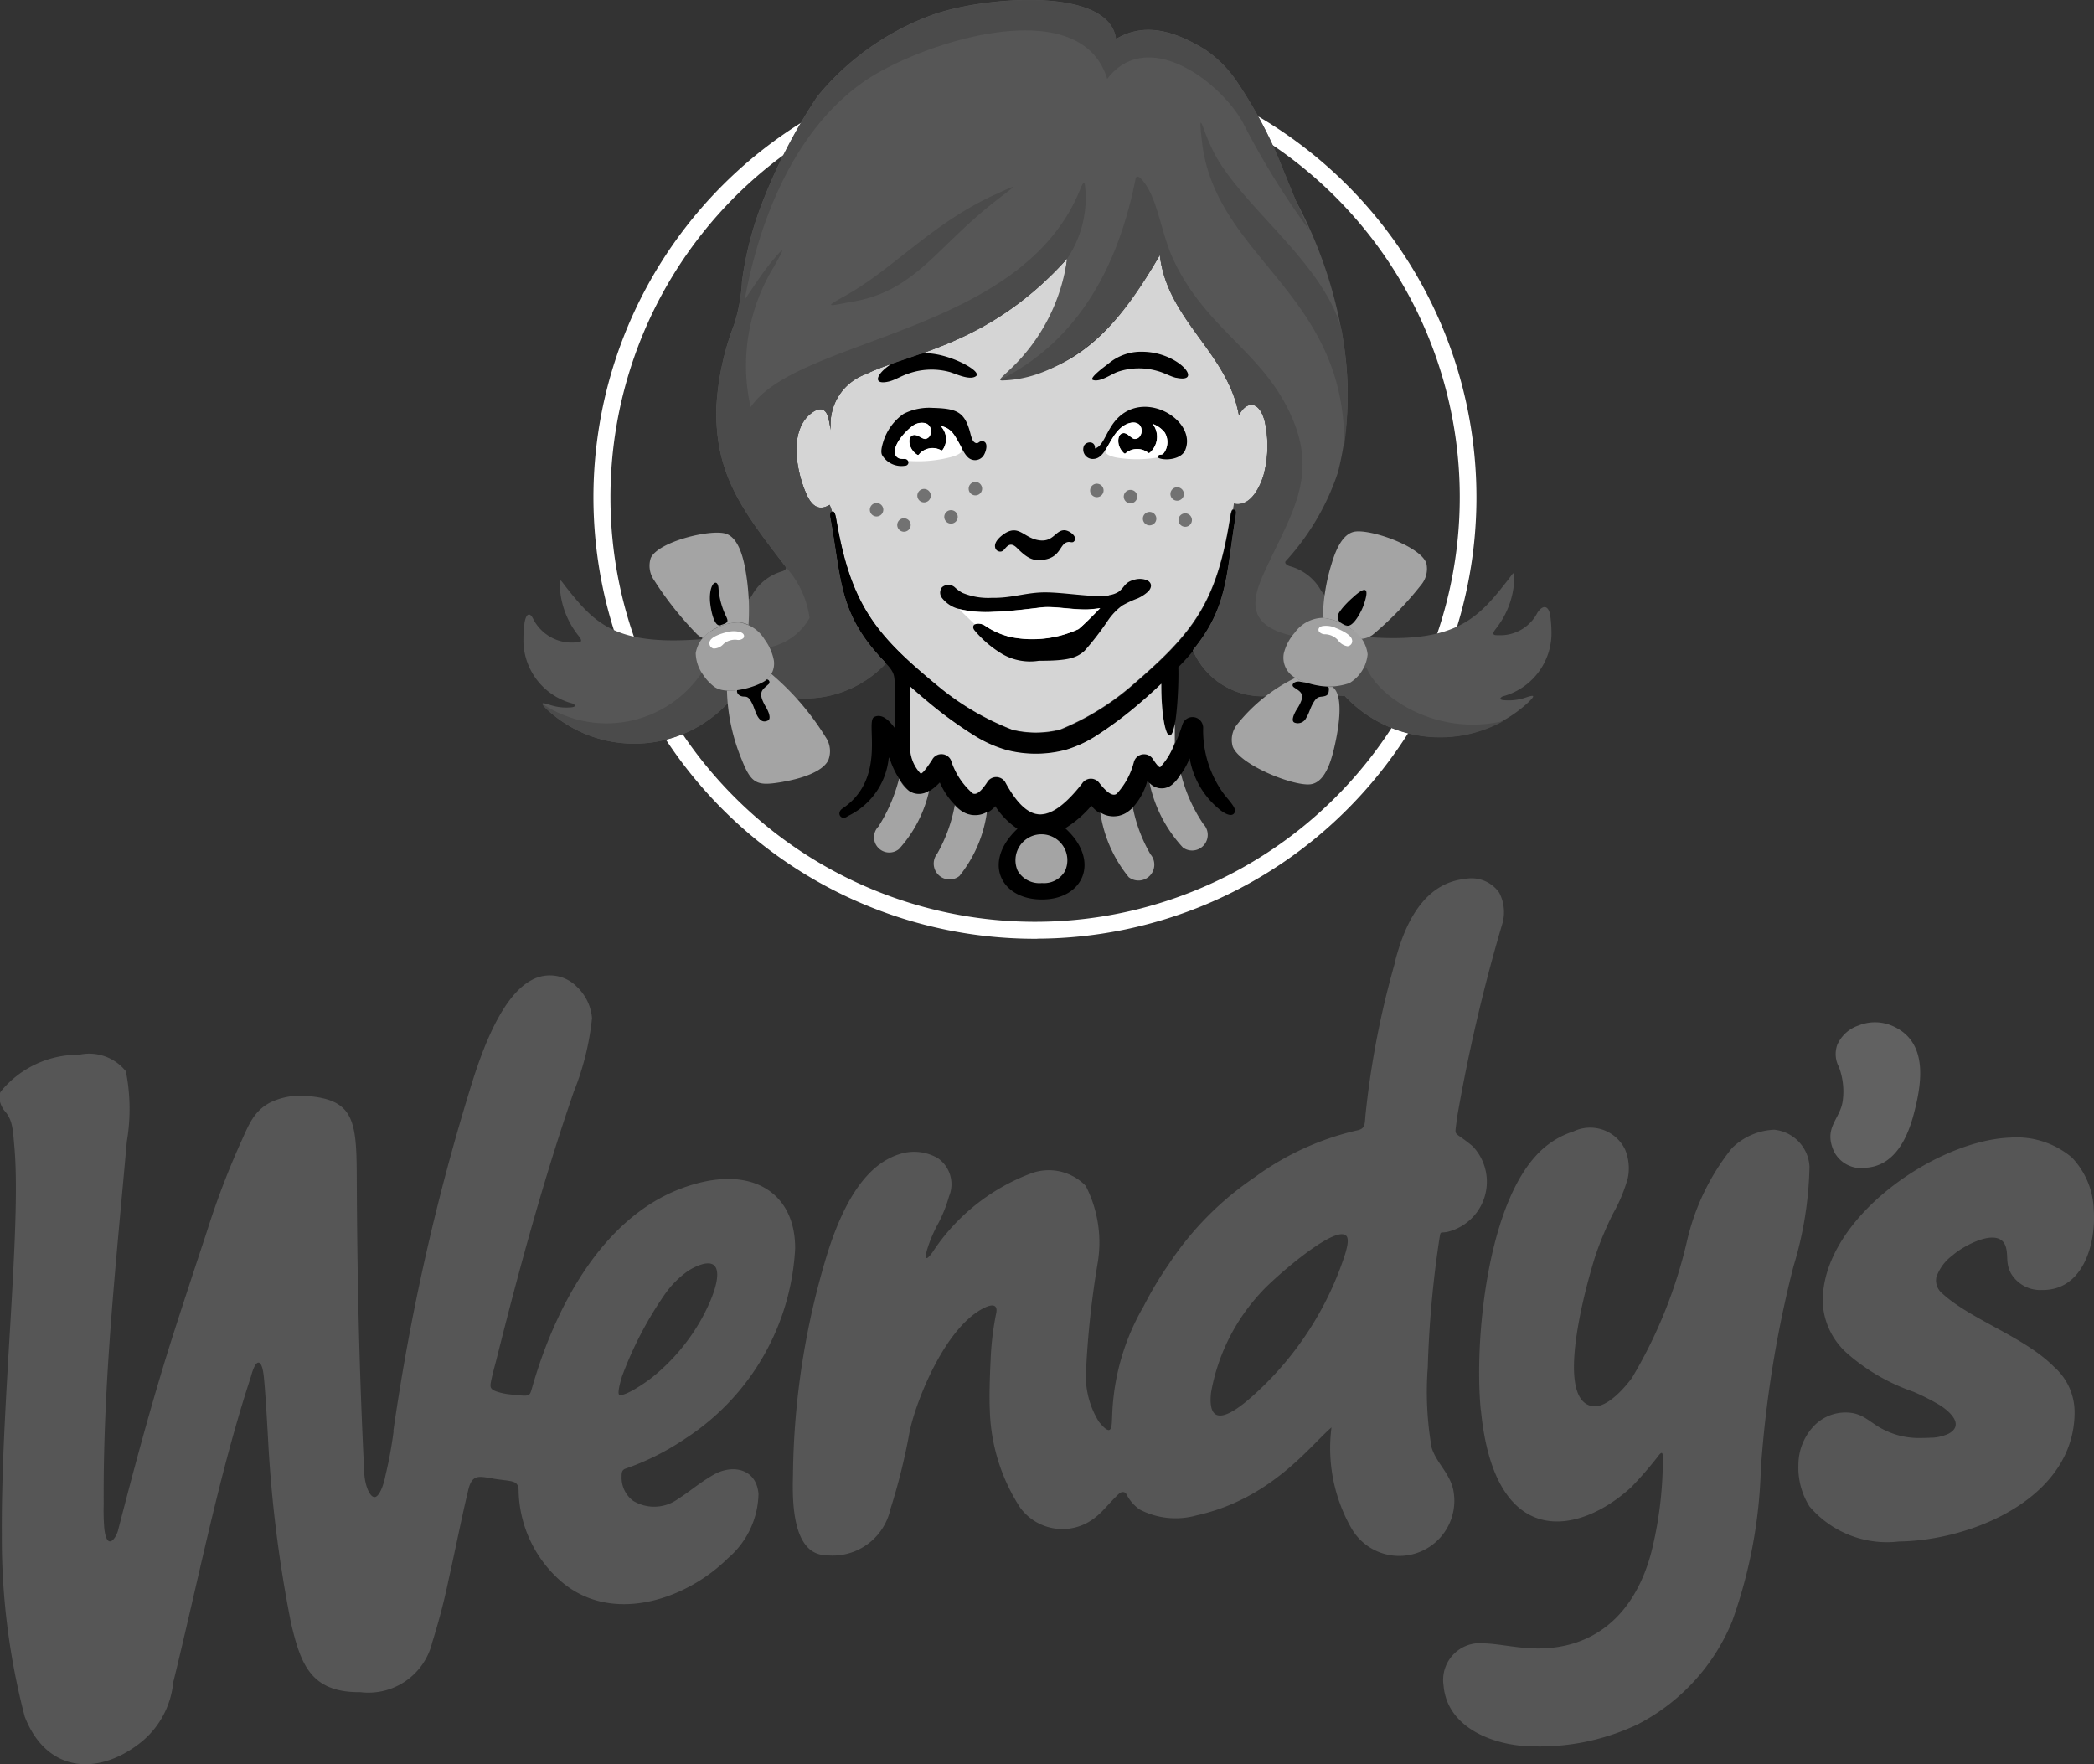
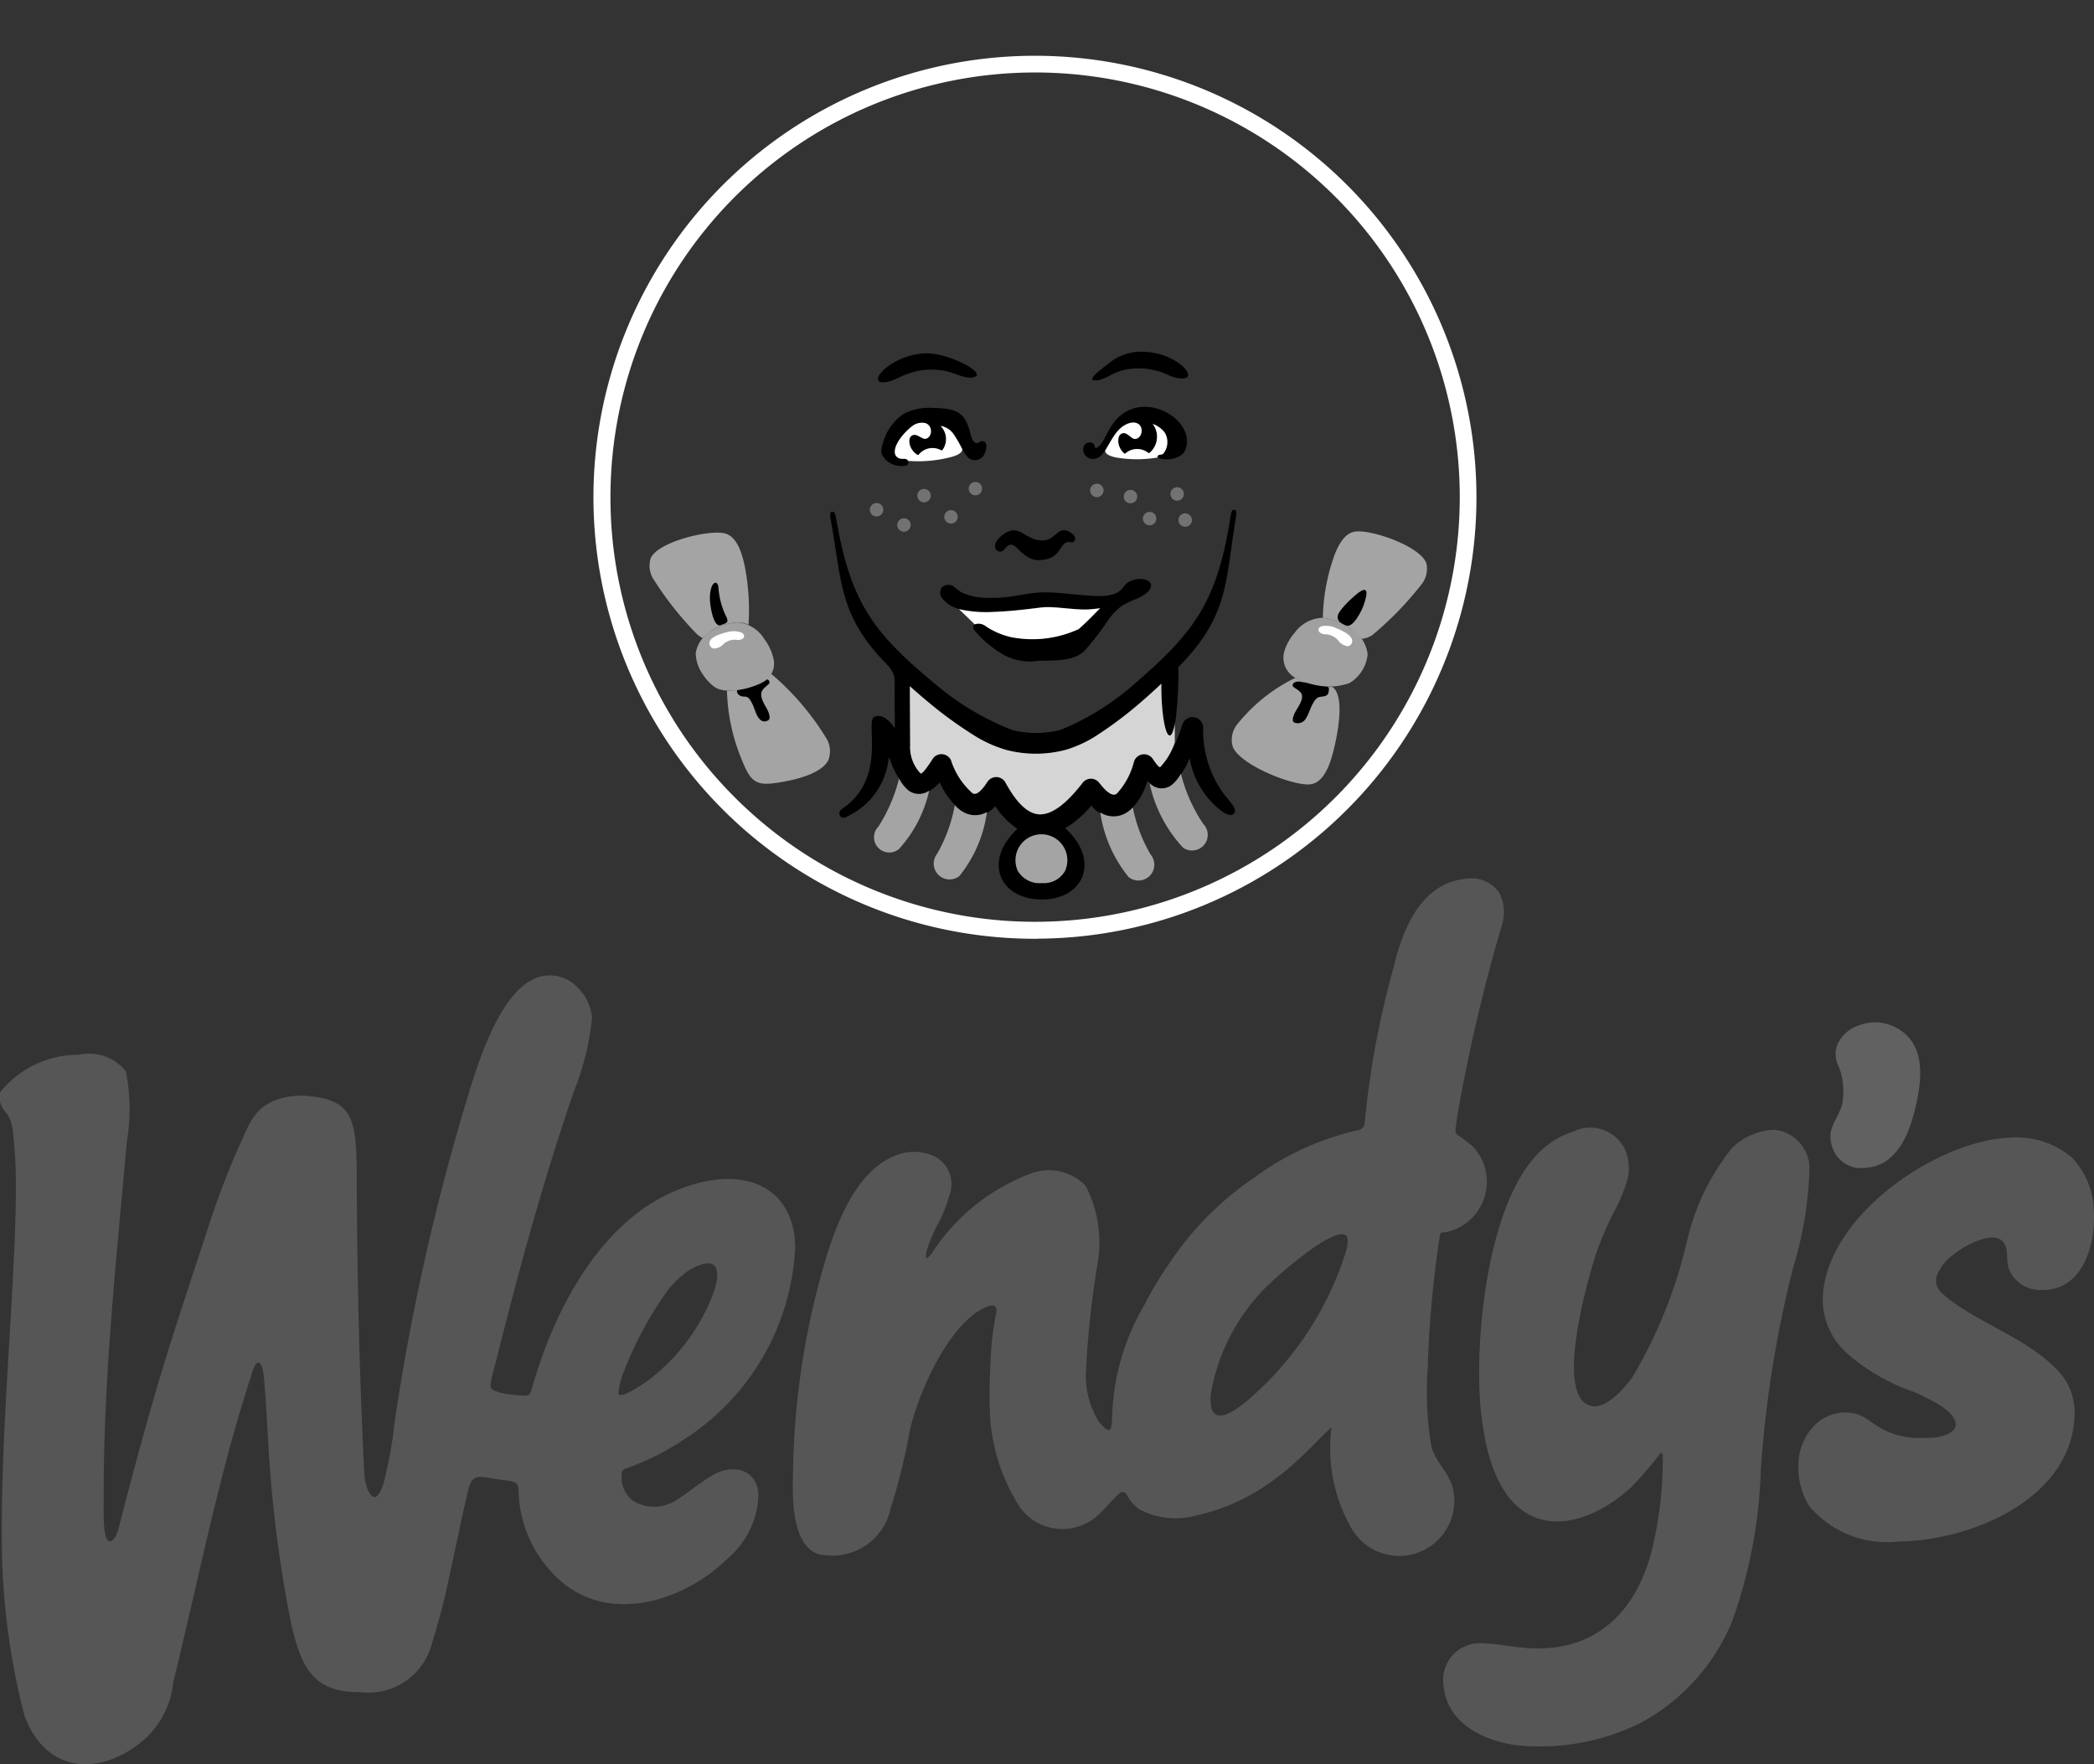
<svg xmlns="http://www.w3.org/2000/svg" id="Group_1225" data-name="Group 1225" width="77.546" height="65.334" viewBox="0 0 77.546 65.334">
  <rect x="0" y="0" width="77.546" height="65.334" fill="#333333" stroke="none" />
  <path id="Path_21642" data-name="Path 21642" d="M51.017,1002.151A16.35,16.35,0,1,1,62.554,997.3a16.3,16.3,0,0,1-11.536,4.847m-11.145-5.175a15.726,15.726,0,1,0-4.662-11.1,15.674,15.674,0,0,0,4.662,11.1" transform="translate(-12.604 -967.386)" fill="#fff" />
-   <path id="Path_21643" data-name="Path 21643" d="M62.592,990.474c-.041,0-.078.014-.116.243l-.05.3c-.514,3.06-1.462,4.152-3.682,6.054a9.579,9.579,0,0,1-2.564,1.553,3.653,3.653,0,0,1-1.78.01,9.9,9.9,0,0,1-2.644-1.527c-2.294-1.879-3.277-2.961-3.834-6.016l-.055-.3c-.047-.263-.091-.244-.14-.24h-.005c-.025-.083-.053-.163-.085-.241-.407.254-.672.015-.848-.372-.381-.838-.67-2.344.14-3,.168-.136.366-.233.516-.116s.174.411.236.716a1.976,1.976,0,0,1,1.3-2.071c1.644-.8,4.55-1.044,7.455-4.281a6.729,6.729,0,0,1-2.448,4.469c2.841-.149,4.455-2.115,5.876-4.6.276,2.421,2.508,3.6,2.929,5.935.248-.493.728-.591.95.2a4.162,4.162,0,0,1-.044,2.053c-.157.48-.506,1.155-1.092,1.028-.006.07-.012.14-.018.21" transform="translate(-16.914 -971.613)" fill="#d5d5d5" />
  <path id="Path_21644" data-name="Path 21644" d="M50.935,996.01a.249.249,0,1,1,.248-.25.25.25,0,0,1-.248.25" transform="translate(-18.472 -976.884)" fill="#727272" fill-rule="evenodd" />
  <path id="Path_21645" data-name="Path 21645" d="M52.53,996.9a.249.249,0,1,1,.248-.25.25.25,0,0,1-.248.25" transform="translate(-19.053 -977.209)" fill="#727272" fill-rule="evenodd" />
  <path id="Path_21646" data-name="Path 21646" d="M53.7,995.189a.249.249,0,1,1,.248-.25.249.249,0,0,1-.248.25" transform="translate(-19.479 -976.585)" fill="#727272" fill-rule="evenodd" />
  <path id="Path_21647" data-name="Path 21647" d="M55.271,996.426a.249.249,0,1,1,.248-.25.249.249,0,0,1-.248.25" transform="translate(-20.052 -977.036)" fill="#727272" fill-rule="evenodd" />
  <path id="Path_21648" data-name="Path 21648" d="M56.692,994.782a.249.249,0,1,1,.248-.25.249.249,0,0,1-.248.25" transform="translate(-20.57 -976.437)" fill="#727272" fill-rule="evenodd" />
  <path id="Path_21649" data-name="Path 21649" d="M63.77,994.885a.249.249,0,1,1,.248-.25.25.25,0,0,1-.248.25" transform="translate(-23.15 -976.474)" fill="#727272" fill-rule="evenodd" />
  <path id="Path_21650" data-name="Path 21650" d="M65.731,995.244a.249.249,0,1,1,.248-.25.25.25,0,0,1-.248.25" transform="translate(-23.865 -976.605)" fill="#727272" fill-rule="evenodd" />
  <path id="Path_21651" data-name="Path 21651" d="M66.844,996.529a.249.249,0,1,1,.248-.25.25.25,0,0,1-.248.25" transform="translate(-24.27 -977.074)" fill="#727272" fill-rule="evenodd" />
  <path id="Path_21652" data-name="Path 21652" d="M68.45,995.092a.249.249,0,1,1,.248-.25.25.25,0,0,1-.248.25" transform="translate(-24.856 -976.55)" fill="#727272" fill-rule="evenodd" />
  <path id="Path_21653" data-name="Path 21653" d="M68.919,996.611a.249.249,0,1,1,.248-.25.249.249,0,0,1-.248.25" transform="translate(-25.027 -977.103)" fill="#727272" fill-rule="evenodd" />
  <path id="Path_21654" data-name="Path 21654" d="M66.754,987.665c-.2-.043-.441-.186-.684-.25a2.463,2.463,0,0,0-1.488.029c-.245.091-.658.392-.914.3-.167-.058.448-.51.554-.587a1.872,1.872,0,0,1,1.29-.458,2.422,2.422,0,0,1,.906.188c.777.324,1.106.939.337.775" transform="translate(-23.194 -973.673)" fill-rule="evenodd" />
  <path id="Path_21655" data-name="Path 21655" d="M51.595,987.822c.206-.054.449-.21.7-.287a2.569,2.569,0,0,1,1.52-.052c.252.077.745.318.97.15.251-.188-1.1-.893-1.926-.841a2.6,2.6,0,0,0-.923.237c-.791.367-1.12,1-.336.793" transform="translate(-18.64 -973.705)" fill-rule="evenodd" />
  <path id="Path_21656" data-name="Path 21656" d="M55.109,991.2c.243.034.108.468-.012.583a.38.38,0,0,1-.571-.024c-.164-.168-.319-.6-.508-.835a.749.749,0,0,0-.47-.285.689.689,0,0,1,.1.852c-.051.083-.058.057-.134.023a.66.66,0,0,0-.713.123c-.071.067-.062.108-.145.05a.664.664,0,0,1-.2-.231c-.078-.147-.118-.423.082-.479.151-.043.344.167.458.139a.231.231,0,0,0,.147-.1.351.351,0,0,0,.046-.243.293.293,0,0,0-.189-.233.574.574,0,0,0-.5.107c-.325.248-.734.74-.63,1.051a.249.249,0,0,0,.223.156c.1.017.207-.026.252.08a.123.123,0,0,1-.115.175.831.831,0,0,1-.836-.374c-.085-.123-.016-.36.033-.522a1.958,1.958,0,0,1,.754-1.029,2.1,2.1,0,0,1,1.075-.218c.908.025,1.192.146,1.4.965a1.266,1.266,0,0,0,.08.231c.043.083.139.149.226.081a.181.181,0,0,1,.145-.041" transform="translate(-18.715 -974.861)" fill-rule="evenodd" />
  <path id="Path_21657" data-name="Path 21657" d="M60.73,997.535c.044,0,.117.022.154-.008.2-.159-.142-.428-.341-.43-.341,0-.41.478-.985.363-.524-.1-.709-.58-1.234-.235-.147.1-.385.3-.344.5a.188.188,0,0,0,.151.159.172.172,0,0,0,.167-.051c.121-.13.236-.329.49-.081.3.3.519.465.833.453.862-.032.705-.672,1.109-.674" transform="translate(-21.129 -977.462)" fill-rule="evenodd" />
  <path id="Path_21658" data-name="Path 21658" d="M64.792,990.522c.238-.085.476-.008.487.271a.359.359,0,0,1-.088.231.233.233,0,0,1-.163.074c-.116.007-.271-.232-.426-.217-.206.02-.215.3-.164.458a.67.67,0,0,0,.16.263c.071.072.07.03.151-.024a.662.662,0,0,1,.724,0c.069.047.067.069.137,0a.782.782,0,0,0,.078-1.036.987.987,0,0,1,.443.315.687.687,0,0,1-.032.763c-.072.093-.139.037-.208.09-.024.018-.064.077.082.116.278.074.782,0,.915-.312.479-1.132-1.689-2.413-2.693-.952-.269.393-.374.815-.648.887.019-.267-.286-.283-.4-.113a.351.351,0,0,0,.358.5c.524-.034.584-1.068,1.284-1.318" transform="translate(-22.998 -974.842)" fill-rule="evenodd" />
  <path id="Path_21659" data-name="Path 21659" d="M61.034,1000.55c-.566.1-1.771-.138-2.5-.109-.644.025-1.141.215-1.844.2a2.5,2.5,0,0,1-1.086-.185,1.385,1.385,0,0,1-.275-.2.358.358,0,0,0-.479-.006.32.32,0,0,0,.008.406,1.149,1.149,0,0,0,.556.379,4.3,4.3,0,0,0,1.356.122c.679-.022,1.375-.12,1.78-.165.441-.05,1.155.093,1.691.076.161-.005.468-.046.468-.046-.079.069-.477.5-.8.773a4.1,4.1,0,0,1-2.509.295,2.818,2.818,0,0,1-.956-.421c-.368-.191-.532.012-.385.182a4.045,4.045,0,0,0,1.033.877,2.062,2.062,0,0,0,1.344.244c1.033,0,1.384-.086,1.695-.372a10.614,10.614,0,0,0,.85-1.1,2.3,2.3,0,0,1,.541-.572,3.987,3.987,0,0,1,.576-.268,1.464,1.464,0,0,0,.372-.24c.143-.136.18-.316-.017-.426a.729.729,0,0,0-.5-.018c-.344.093-.331.268-.567.444a.9.9,0,0,1-.343.121" transform="translate(-19.965 -978.502)" fill-rule="evenodd" />
  <path id="Path_21660" data-name="Path 21660" d="M62.764,1006.977c.164.139.437.309.557.167a.165.165,0,0,0,.032-.144c-.027-.156-.322-.456-.435-.617a3.982,3.982,0,0,1-.739-2.41c0-.027,0-.055-.009-.081a.391.391,0,0,0-.754-.055l-.014.034a4.681,4.681,0,0,1-.806,1.552c-.034.023-.117-.058-.28-.3h0a.391.391,0,0,0-.7.12,2.72,2.72,0,0,1-.636,1.174c-.13.093-.331,0-.648-.406h0a.391.391,0,0,0-.548-.068.4.4,0,0,0-.088.1c-.587.751-1.1,1.14-1.55,1.14-.427,0-.853-.383-1.284-1.177h0a.391.391,0,0,0-.681-.009c-.235.358-.407.475-.534.408a2.733,2.733,0,0,1-.8-1.22h0a.391.391,0,0,0-.7-.026c-.271.417-.388.535-.433.506a1.417,1.417,0,0,1-.382-1.04l-.011-2.186c.245.221.5.439.751.646a14.8,14.8,0,0,0,1.648,1.188,4.609,4.609,0,0,0,1.191.531,4.33,4.33,0,0,0,2.191-.012,4.409,4.409,0,0,0,1.157-.542,14.528,14.528,0,0,0,1.6-1.2c.261-.224.521-.459.773-.7v.082c.005,1.015.145,1.837.312,1.837.274,0,.341-2.136.314-2.54.085-.088.125-.131.207-.218,1.679-1.8,1.545-3.06,1.93-5.356.04-.244-.014-.254-.065-.257s-.091-.022-.135.241l-.05.3c-.514,3.06-1.462,4.152-3.682,6.054a9.6,9.6,0,0,1-2.564,1.553,3.656,3.656,0,0,1-1.781.009,9.878,9.878,0,0,1-2.643-1.527c-2.294-1.879-3.277-2.962-3.834-6.016l-.055-.3c-.047-.263-.091-.243-.14-.24s-.109.015-.065.258c.423,2.311.3,3.55,2.032,5.336.387.4.337.508.34,1.068l.007,1.347c-.24-.331-.5-.54-.763-.412-.348.171.493,2.268-1.176,3.391-.247.166-.045.476.2.279a2.675,2.675,0,0,0,1.516-2.177l.058.118a3.026,3.026,0,0,0,.7,1.143c.341.22.709.112,1.131-.329a2.764,2.764,0,0,0,.862,1.1.94.94,0,0,0,1.192-.222,2.9,2.9,0,0,0,.821.838l-.019.018c-1.281,1.22-.608,2.61.94,2.6,1.519-.008,2.158-1.417.88-2.61l-.03-.028a4.073,4.073,0,0,0,.969-.837,1,1,0,0,0,1.4.205,2.436,2.436,0,0,0,.675-1.135.626.626,0,0,0,.923.161,3.243,3.243,0,0,0,.641-.983,3.112,3.112,0,0,0,1.1,1.887" transform="translate(-17.623 -977.018)" />
  <path id="Path_21661" data-name="Path 21661" d="M60.167,1016.621a.892.892,0,0,0,.856-.452.961.961,0,1,0-1.757-.008.931.931,0,0,0,.9.46" transform="translate(-21.58 -983.919)" fill="#a4a4a4" fill-rule="evenodd" />
-   <path id="Path_21662" data-name="Path 21662" d="M58.849,991.81l2.069.165a4.821,4.821,0,0,0,6.8.233c.231-.229.266-.3-.1-.174a1.958,1.958,0,0,1-.758.1c-.273-.008-.178-.109-.089-.145a2.431,2.431,0,0,0,1.8-2.245,4.714,4.714,0,0,0-.048-.768c-.066-.365-.273-.377-.468-.09a1.546,1.546,0,0,1-1.467.839c-.288.016-.141-.151-.051-.271a3.148,3.148,0,0,0,.653-1.726c.018-.459-.021-.316-.24-.036-1.059,1.351-1.865,2.333-5.105,2.108a8.751,8.751,0,0,1-1.8-1.715,1.881,1.881,0,0,0-1.131-.906c-.131-.036-.209-.1-.2-.163a.07.07,0,0,1,.011-.027,9.153,9.153,0,0,0,1.939-3.293,11.863,11.863,0,0,0,.176-4.986,16.363,16.363,0,0,0-1.745-5.094l-.468-1.146a16.679,16.679,0,0,0-1.691-3.225,4.434,4.434,0,0,0-1.206-1.218c-1.04-.63-2.175-1.047-3.287-.383-.252-1.976-4.967-1.559-6.807-.891a9.876,9.876,0,0,0-4.257,3.027,20.5,20.5,0,0,0-2.114,4.134,12.561,12.561,0,0,0-.671,2.708,6.227,6.227,0,0,1-.292,1.6,10.033,10.033,0,0,0-.657,3.058c-.062,2.468.962,3.817,2.45,5.758l.113.148c.044.064,0,.137-.151.181a1.87,1.87,0,0,0-1.113.917,8.268,8.268,0,0,1-1.814,1.586c-3.211.257-3.976-.571-5.039-1.911-.221-.278-.261-.421-.238.038a3.164,3.164,0,0,0,.665,1.72c.09.119.237.284-.048.271a1.6,1.6,0,0,1-1.617-.885c-.123-.24-.254-.174-.31.155a4.73,4.73,0,0,0-.041.768,2.43,2.43,0,0,0,1.813,2.227c.088.035.184.135-.087.146a1.92,1.92,0,0,1-.752-.095c-.362-.118-.326-.053-.095.175a4.753,4.753,0,0,0,6.743-.3l2.05-.186a4.094,4.094,0,0,0,3.753-1.234l-.031-.032c-1.737-1.786-1.61-3.025-2.032-5.336-.043-.235.008-.252.059-.257-.025-.083-.053-.163-.085-.24-.407.253-.672.015-.848-.372-.381-.839-.67-2.344.14-3,.168-.137.367-.234.516-.117s.174.411.236.716a1.976,1.976,0,0,1,1.3-2.071c1.644-.8,4.551-1.044,7.455-4.281a6.911,6.911,0,0,1-2.085,4.084c-.539.514-.6.487.3.323,2.392-.437,3.926-2.285,5.214-4.541.276,2.421,2.508,3.6,2.93,5.934.247-.493.728-.59.949.2a4.162,4.162,0,0,1-.044,2.053c-.157.48-.506,1.155-1.092,1.028-.006.071-.012.141-.018.21l.019,0c.051,0,.105.013.065.257-.357,2.126-.269,3.359-1.586,4.962a2.8,2.8,0,0,0,3.555,1.526" transform="translate(-11.117 -966.202)" fill="#565656" fill-rule="evenodd" />
  <path id="Path_21663" data-name="Path 21663" d="M64.4,991.855c-.008.128.156.208.389.259a4.537,4.537,0,0,0,1.563,0,.047.047,0,0,1,.01-.073c.069-.053.135,0,.208-.09a.686.686,0,0,0,.031-.763.986.986,0,0,0-.442-.315.783.783,0,0,1-.078,1.037c-.07.068-.067.046-.136,0a.661.661,0,0,0-.724,0c-.081.053-.08.1-.151.024a.663.663,0,0,1-.16-.262c-.051-.158-.043-.437.164-.458.155-.015.31.224.426.217a.23.23,0,0,0,.163-.074.359.359,0,0,0,.088-.231c-.011-.278-.249-.355-.487-.271C64.806,991.019,64.623,991.52,64.4,991.855Z" transform="translate(-23.472 -975.175)" fill="#fff" fill-rule="evenodd" />
  <path id="Path_21664" data-name="Path 21664" d="M54.635,991.809c.01.128-.154.22-.386.287a4.816,4.816,0,0,1-1.621.149c-.045-.106-.153-.063-.252-.08a.249.249,0,0,1-.223-.156c-.1-.311.3-.8.63-1.051a.575.575,0,0,1,.5-.108.3.3,0,0,1,.189.233.352.352,0,0,1-.046.243.228.228,0,0,1-.147.1c-.113.028-.307-.181-.458-.139-.2.055-.16.332-.082.479a.659.659,0,0,0,.2.231c.083.059.074.017.145-.05a.659.659,0,0,1,.713-.123c.076.034.083.059.134-.024a.689.689,0,0,0-.1-.851.751.751,0,0,1,.47.285,4.568,4.568,0,0,1,.331.572" transform="translate(-19.001 -975.178)" fill="#fff" fill-rule="evenodd" />
  <path id="Path_21665" data-name="Path 21665" d="M62.826,1007.478l0,.736a2.452,2.452,0,0,1-.537.91c-.034.022-.118-.058-.28-.305h0a.391.391,0,0,0-.7.119,2.716,2.716,0,0,1-.636,1.175c-.13.093-.33,0-.646-.406h0a.389.389,0,0,0-.637.028c-.587.75-1.1,1.14-1.55,1.14-.426,0-.853-.383-1.285-1.177h0a.39.39,0,0,0-.681-.009c-.235.358-.407.475-.534.408a2.724,2.724,0,0,1-.8-1.22h0a.391.391,0,0,0-.515-.2.383.383,0,0,0-.185.173c-.271.417-.389.535-.434.506a1.417,1.417,0,0,1-.382-1.04l-.011-2.187c.245.221.5.439.751.646a15.009,15.009,0,0,0,1.648,1.189,4.625,4.625,0,0,0,1.192.531,4.331,4.331,0,0,0,2.191-.011,4.451,4.451,0,0,0,1.157-.542,14.467,14.467,0,0,0,1.6-1.205c.262-.224.522-.459.774-.7v.081c0,1.016.144,1.838.312,1.837.082,0,.146-.194.194-.475" transform="translate(-19.32 -980.719)" fill="#d5d5d5" fill-rule="evenodd" />
  <path id="Path_21666" data-name="Path 21666" d="M56.465,1002.218l-.581-.562a4.545,4.545,0,0,0,1.286.1c.679-.022,1.375-.119,1.78-.165.441-.05,1.155.093,1.692.076.161-.005.468-.046.468-.046-.08.069-.477.5-.8.773a4.1,4.1,0,0,1-2.51.295,2.819,2.819,0,0,1-.956-.421A.41.41,0,0,0,56.465,1002.218Z" transform="translate(-20.367 -979.096)" fill="#fff" fill-rule="evenodd" />
  <path id="Path_21667" data-name="Path 21667" d="M51.09,1013.243a.565.565,0,0,0,.763.831,4.743,4.743,0,0,0,1.119-2.163.659.659,0,0,1-.744.01,1.234,1.234,0,0,1-.369-.459,6.058,6.058,0,0,1-.768,1.782m10.084,1.033a.587.587,0,0,1-.811.839,4.9,4.9,0,0,1-1.055-2.4.9.9,0,0,0,1.059-.053.894.894,0,0,0,.146-.132,5.586,5.586,0,0,0,.661,1.748m1.947-1.137a.579.579,0,0,1-.751.876,5.045,5.045,0,0,1-1.232-2.362l-.008-.032a.608.608,0,0,0,.836.065,1.321,1.321,0,0,0,.327-.405l.008.026a5.885,5.885,0,0,0,.82,1.832m-9.85,1.1a.587.587,0,0,0,.819.831,4.811,4.811,0,0,0,1.021-2.371.882.882,0,0,1-.891-.008,1.116,1.116,0,0,1-.3-.245,5.645,5.645,0,0,1-.651,1.794" transform="translate(-18.563 -982.631)" fill="#a4a4a4" />
-   <path id="Path_21668" data-name="Path 21668" d="M48.343,973.419c-2.33,1.073-3.757,2.761-5.558,3.757-.841.465-.493.335.3.2,2.361-.4,3.108-2.043,5.382-3.793.738-.568.794-.585-.121-.163m11.635,1.258c-.15-.33-.309-.678-.476-1.057l-.468-1.146a16.711,16.711,0,0,0-1.691-3.225,4.444,4.444,0,0,0-1.207-1.218c-1.04-.63-2.175-1.047-3.287-.384-.252-1.975-4.966-1.558-6.807-.89a9.873,9.873,0,0,0-4.258,3.027,20.528,20.528,0,0,0-2.114,4.134A12.562,12.562,0,0,0,39,976.626a6.232,6.232,0,0,1-.292,1.6,10.032,10.032,0,0,0-.657,3.058c-.062,2.468.962,3.816,2.449,5.758l.113.148a.067.067,0,0,1,.009.015,3.5,3.5,0,0,1,.878,1.879,2.2,2.2,0,0,1-1.606,1.107l-2.354.876a4.254,4.254,0,0,1-5.929,1.2c-.008.03.058.1.175.217a4.753,4.753,0,0,0,6.743-.3L40.58,992a4.094,4.094,0,0,0,3.753-1.234l-.031-.032c-1.738-1.785-1.61-3.025-2.033-5.336-.042-.234.008-.252.059-.257-.025-.083-.053-.163-.084-.241-.408.254-.673.015-.848-.372-.382-.838-.671-2.344.14-3,.168-.136.366-.233.516-.116s.174.411.236.716a1.974,1.974,0,0,1,1.3-2.071c1.643-.8,4.55-1.044,7.455-4.281a4.036,4.036,0,0,0,.665-2.633c-.013-.177-.047-.279-.175.043-2.14,5.4-10.453,5.5-12.216,8.094a7.01,7.01,0,0,1,.859-5.195c.268-.487.574-.979-.085-.187-.307.37-.643.885-.992,1.4.492-2.693,1.7-6.135,4.357-8.035,1.992-1.424,8.062-3.46,9.066-.138,1.444-1.891,4.057-.019,4.99,1.549a29.332,29.332,0,0,0,2.461,4.009M61.3,982.7a13.343,13.343,0,0,0-.048-3.982c-.01-.074-.02-.147-.031-.219-.582-2.413-3.446-4.429-4.631-6.434a6.7,6.7,0,0,1-.486-1.082c-.136-.354-.173-.392-.069.489.5,4.28,5.328,5.585,5.264,11.228m5.911,10.2c-2.536.6-4.68-.931-5.079-1.968l-2.761-1.187c-1.618-.372-1.537-1.232-1.048-2.31,1.057-2.326,2.2-3.759.745-6.371-1.086-1.954-2.963-2.856-4.081-5.22-.428-.906-.559-2.025-.979-2.713-.179-.292-.39-.526-.436-.294-.622,3.124-2.047,5.939-5,7.424-.007.024.025.031.073.029,2.611-.062,4.653-2.584,5.832-4.648.275,2.421,2.508,3.6,2.929,5.935.247-.493.728-.591.949.2a4.155,4.155,0,0,1-.044,2.053c-.156.48-.505,1.155-1.092,1.028-.006.07-.012.141-.018.21h.019c.052,0,.106.013.065.257-.357,2.125-.268,3.359-1.585,4.962a2.8,2.8,0,0,0,3.554,1.527l2.069.165a4.838,4.838,0,0,0,5.886.918" transform="translate(-11.52 -966.202)" fill="#4b4b4b" fill-rule="evenodd" />
  <path id="Path_21669" data-name="Path 21669" d="M76.242,1002.2a1.323,1.323,0,0,0-1.046.556,1.829,1.829,0,0,0-.4.759.853.853,0,0,0,.423.906,2.447,2.447,0,0,0,2,.2,1.394,1.394,0,0,0,.681-1.068,1.264,1.264,0,0,0-.643-.959,2.164,2.164,0,0,0-1.013-.392" transform="translate(-27.253 -979.321)" fill="#a0a0a0" fill-rule="evenodd" />
  <path id="Path_21670" data-name="Path 21670" d="M75.141,1000.368a7.136,7.136,0,0,1,.326-2.011c.17-.573.424-1.089.827-1.177.569-.123,2.463.529,2.679,1.167a.929.929,0,0,1-.2.808A12.4,12.4,0,0,1,76.979,1001a.82.82,0,0,1-.405.144,2.006,2.006,0,0,0-.419-.385,2.166,2.166,0,0,0-1.012-.391m.378,4.972c-.151.593-.394,1.12-.817,1.188-.6.1-2.639-.705-2.9-1.39a.911.911,0,0,1,.174-.838,6.228,6.228,0,0,1,2.144-1.711,2.88,2.88,0,0,0,1.377.338c.456.334.208,1.683.023,2.413" transform="translate(-26.152 -977.487)" fill="#a4a4a4" fill-rule="evenodd" />
  <path id="Path_21671" data-name="Path 21671" d="M77.459,1002.741a.864.864,0,0,0-.5-.062c-.138.039-.149.132-.112.2a.289.289,0,0,0,.238.1.676.676,0,0,1,.468.221.531.531,0,0,0,.347.222.19.19,0,0,0,.172-.237c-.037-.2-.444-.38-.616-.443" transform="translate(-28.002 -979.491)" fill="#fff" fill-rule="evenodd" />
  <path id="Path_21672" data-name="Path 21672" d="M77.311,1001.891a.219.219,0,0,1-.071-.023l-.062-.033c-.058-.034-.11-.071-.11-.071-.165-.184-.038-.343.1-.519a3.6,3.6,0,0,1,.375-.381c.516-.478.633-.355.4.3-.06.172-.386.845-.64.724m-1.71,2.084a.319.319,0,0,0-.2.031c-.062.038-.113.113-.021.179.191.137.375.2.271.5a1.622,1.622,0,0,1-.156.3,1.335,1.335,0,0,0-.13.256c-.042.13-.046.225.051.257a.344.344,0,0,0,.417-.179c.1-.158.142-.334.23-.5.13-.241.2-.274.337-.288.236-.025.267-.085.275-.287,0-.076-.053-.083-.058-.083h0a3.236,3.236,0,0,1-.756-.142Z" transform="translate(-27.454 -978.729)" fill-rule="evenodd" />
  <path id="Path_21673" data-name="Path 21673" d="M41.509,1000.653a8.5,8.5,0,0,0-.13-2.124c-.113-.587-.316-1.125-.709-1.251-.554-.179-2.5.288-2.78.9a.93.93,0,0,0,.124.824,12.334,12.334,0,0,0,1.6,2.011,1.02,1.02,0,0,0,.2.13,1.714,1.714,0,0,1,.375-.3,1.886,1.886,0,0,1,.96-.28.817.817,0,0,1,.356.089m1.295,5.811c.679-.119,1.449-.367,1.662-.793a.914.914,0,0,0-.092-.851,9.831,9.831,0,0,0-2.018-2.349.867.867,0,0,1-.341.32,2.79,2.79,0,0,1-1.3.3,7.122,7.122,0,0,0,.55,2.561c.364.92.58.981,1.536.814" transform="translate(-13.79 -977.514)" fill="#a4a4a4" fill-rule="evenodd" />
  <path id="Path_21674" data-name="Path 21674" d="M43.9,1005.777a.237.237,0,0,1,.177.013.1.1,0,0,1,.02.18c-.165.156-.325.232-.231.533a1.6,1.6,0,0,0,.14.291,1.3,1.3,0,0,1,.117.248c.037.127.042.224-.043.265-.168.081-.283-.008-.367-.144-.092-.151-.127-.325-.207-.484-.116-.233-.18-.259-.3-.261-.282,0-.385-.308-.075-.379a2.713,2.713,0,0,0,.543-.189Z" transform="translate(-15.649 -980.622)" fill-rule="evenodd" />
  <path id="Path_21675" data-name="Path 21675" d="M41.775,1001.718c.262-.079.289-.119.177-.344a2.864,2.864,0,0,1-.268-1c-.017-.4-.341-.254-.318.417.007.211.125,1.044.409.932" transform="translate(-15.075 -978.574)" fill-rule="evenodd" />
  <path id="Path_21676" data-name="Path 21676" d="M42.137,1002.471a1.319,1.319,0,0,1,.953.632,1.9,1.9,0,0,1,.34.766.781.781,0,0,1-.432.829c-.435.231-1.366.461-1.782.149a1.834,1.834,0,0,1-.409-.444,1.414,1.414,0,0,1-.269-.791,1.168,1.168,0,0,1,.639-.861,1.886,1.886,0,0,1,.96-.28" transform="translate(-14.774 -979.421)" fill="#a0a0a0" fill-rule="evenodd" />
  <path id="Path_21677" data-name="Path 21677" d="M42,1003.016a.873.873,0,0,1,.5.008c.133.058.136.152.092.214a.279.279,0,0,1-.245.063.65.65,0,0,0-.488.153.5.5,0,0,1-.367.172.2.2,0,0,1-.148-.258c.057-.192.48-.315.657-.353" transform="translate(-15.063 -979.608)" fill="#fff" fill-rule="evenodd" />
  <path id="Path_21678" data-name="Path 21678" d="M106.972,1027.427a2.583,2.583,0,0,1,.139,1.265c-.1.683-.726.981-.318,1.87a1.128,1.128,0,0,0,1.19.594c.976-.071,1.481-.952,1.748-1.943.31-1.151.573-2.706-.76-3.3a1.622,1.622,0,0,0-1.272-.024,1.313,1.313,0,0,0-.789.718,1.019,1.019,0,0,0,.062.82" transform="translate(-38.872 -987.913)" fill="#616161" fill-rule="evenodd" />
  <path id="Path_21679" data-name="Path 21679" d="M71.52,1038.1c-.163.011-.329.011-.469.013a2.854,2.854,0,0,1-1.2-.265c-.625-.281-.8-.662-1.47-.68a1.617,1.617,0,0,0-1.244.538,2.089,2.089,0,0,0-.538,1.4,2.693,2.693,0,0,0,.409,1.539,3.763,3.763,0,0,0,3.312,1.3c2.721-.034,6.507-1.623,6.506-4.795a2.238,2.238,0,0,0-.766-1.677c-1.1-1.112-3.07-1.737-4.139-2.718a.622.622,0,0,1-.215-.595,1.686,1.686,0,0,1,.6-.81c.374-.342,1.754-1.112,1.977-.3.092.338-.015.58.182.957a1.258,1.258,0,0,0,1.157.624c1.52.023,2-1.712,1.915-2.95a2.936,2.936,0,0,0-.812-1.957,3.176,3.176,0,0,0-2.274-.736c-2.791.1-7.031,3.04-6.95,6.129a2.677,2.677,0,0,0,.92,1.876,7.317,7.317,0,0,0,2.432,1.405,8.447,8.447,0,0,1,.934.469c.359.213,1,.746.374,1.086a1.659,1.659,0,0,1-.639.15m-24.986-1.681c-.489.452-1.861,1.671-1.691.021a7.318,7.318,0,0,1,1.886-3.759c.414-.464,2.677-2.459,3.115-2.068.1.09.077.323-.034.688a11.968,11.968,0,0,1-3.277,5.119M51.66,1020.5a32.563,32.563,0,0,0-1.1,5.715c-.02.358-.046.456-.332.512a10.285,10.285,0,0,0-3.767,1.732,11.565,11.565,0,0,0-3.173,3.208,13.27,13.27,0,0,0-.934,1.561,8.6,8.6,0,0,0-1.167,4.027c-.022.426.016.883-.494.254a3.2,3.2,0,0,1-.475-1.9,33.909,33.909,0,0,1,.423-3.935,4.59,4.59,0,0,0-.436-2.9,1.9,1.9,0,0,0-2.064-.445,7.515,7.515,0,0,0-3.616,2.915c-.189.252-.283.315-.21-.05a5.077,5.077,0,0,1,.437-1.042,5.257,5.257,0,0,0,.393-.99,1.171,1.171,0,0,0-.42-1.415,1.756,1.756,0,0,0-1.442-.138c-1.195.387-2.013,1.717-2.613,3.571a28.93,28.93,0,0,0-1.305,8.309c-.026.933-.036,2.938,1.224,2.964a2.19,2.19,0,0,0,2.384-1.706,22.735,22.735,0,0,0,.714-2.884c.244-1.158,1.333-3.9,2.789-4.584.237-.112.5-.148.408.247a10.728,10.728,0,0,0-.2,1.7c-.034.673-.051,1.358-.03,1.835a6.981,6.981,0,0,0,1.124,3.63,1.941,1.941,0,0,0,2.812.339c.285-.229.5-.529.843-.849.115-.106.233-.077.285.019a1.5,1.5,0,0,0,.489.562,2.879,2.879,0,0,0,2.1.217c2.769-.61,4.2-2.576,5-3.258a5.992,5.992,0,0,0,.737,3.733,2.042,2.042,0,0,0,3.783-1.364c-.109-.652-.643-1.057-.812-1.625a12.082,12.082,0,0,1-.142-2.976,39.112,39.112,0,0,1,.432-4.765c.052-.28.007-.2.267-.238a1.91,1.91,0,0,0,.964-3.178,5.948,5.948,0,0,0-.51-.383c-.14-.11-.14-.112-.11-.355.009-.073.022-.165.034-.285a63.421,63.421,0,0,1,1.664-7.152,1.555,1.555,0,0,0-.095-1.214,1.248,1.248,0,0,0-1.245-.514c-1.589.156-2.277,1.734-2.624,3.1m-28.717,16.005c-.06-.029-.018-.294.1-.678a13.639,13.639,0,0,1,1.6-3.061,3.569,3.569,0,0,1,.826-.832c.213-.146.8-.454,1.014-.189s.022,1.009-.494,1.952a7.408,7.408,0,0,1-1.835,2.17c-.227.182-1.025.731-1.22.639m-8.346,1.328a15.507,15.507,0,0,1-.308,1.675c-.079.409-.245.785-.4.786-.189,0-.361-.467-.381-.878-.189-3.8-.263-7.242-.279-11.039-.008-2.046-.128-2.8-1.832-2.935a2.588,2.588,0,0,0-1.349.229c-.649.324-.831.876-1.115,1.494a30.118,30.118,0,0,0-1.257,3.306c-.379,1.144-.79,2.393-1.193,3.645-.786,2.447-1.444,4.894-2.1,7.437-.09.289-.4.725-.5-.07a8.154,8.154,0,0,1-.025-.923c-.028-4.534.459-8.933.856-13.427a7.218,7.218,0,0,0-.034-2.606,1.736,1.736,0,0,0-1.73-.613,3.7,3.7,0,0,0-2.875,1.327c-.185.2-.017.6.112.749.3.341.306.662.368,1.386.253,2.945-.5,9.482-.469,14.29a26.111,26.111,0,0,0,.849,6.762c.835,2.144,2.821,2.19,4.381.883a3.258,3.258,0,0,0,1.118-2.16q.124-.5.244-1.009c.468-1.97.905-3.956,1.384-5.887.377-1.518.781-3,1.248-4.421.182-.694.406-.7.479.013.051.509.107,1.414.159,2.36a47.739,47.739,0,0,0,.848,6.757c.362,1.541.744,2.573,2.566,2.554a2.43,2.43,0,0,0,2.662-1.842,24.155,24.155,0,0,0,.613-2.351c.261-1.172.513-2.44.742-3.376.156-.512.394-.423.956-.33.636.1.864.042.888.405a4.569,4.569,0,0,0,1.534,3.357c1.852,1.646,4.63.755,6.221-.825a3.216,3.216,0,0,0,1.129-2.374c-.071-.94-.958-1.12-1.666-.714-.532.306-.922.652-1.306.889a1.5,1.5,0,0,1-1.67.076,1.07,1.07,0,0,1-.427-.9c0-.14.01-.238.132-.288a9.489,9.489,0,0,0,2.232-1.12,8.947,8.947,0,0,0,4.062-7.036c.01-2.1-1.663-3.172-4.2-2.23-2.995,1.113-4.731,4.514-5.555,7.433-.063.223-.092.261-.379.241-.177-.013-.278-.024-.41-.04a2.26,2.26,0,0,1-.54-.117c-.208-.084-.222-.154-.175-.383.059-.294.145-.585.219-.878.822-3.281,1.744-6.648,2.84-9.824a10.052,10.052,0,0,0,.678-2.734,1.8,1.8,0,0,0-.569-1.169,1.4,1.4,0,0,0-1.656-.246c-.981.511-1.693,2.136-2.206,3.768a83.054,83.054,0,0,0-2.924,12.922m40.272-.765c.5,5.218,3.626,4.651,5.574,2.855a13.844,13.844,0,0,0,1.034-1.2c.112-.126.134-.055.13.178a14.176,14.176,0,0,1-.427,3.438c-.606,2.3-2.156,3.725-4.6,3.547-.589-.043-1.141-.163-1.6-.174a1.362,1.362,0,0,0-1.494,1.556c.119,1.426,1.526,2.078,2.784,2.226a8.454,8.454,0,0,0,4.415-.786,7.5,7.5,0,0,0,3.491-3.818,18.176,18.176,0,0,0,1.06-5.632,41.99,41.99,0,0,1,1.207-7.5,13.58,13.58,0,0,0,.595-3.7,1.451,1.451,0,0,0-1.309-1.367,2.364,2.364,0,0,0-1.564.683,8.562,8.562,0,0,0-1.668,3.461,17.664,17.664,0,0,1-2.033,5.046c-.478.64-1.042,1.119-1.468,1.047-1.45-.243-.174-4.664.112-5.565a12.357,12.357,0,0,1,.655-1.567,5.813,5.813,0,0,0,.547-1.312,1.8,1.8,0,0,0-.1-1.058,1.436,1.436,0,0,0-1.914-.671,3.158,3.158,0,0,0-1.388.9c-1.832,1.994-2.285,6.906-2.044,9.411" transform="translate(0.001 -984.86)" fill="#565656" fill-rule="evenodd" />
</svg>